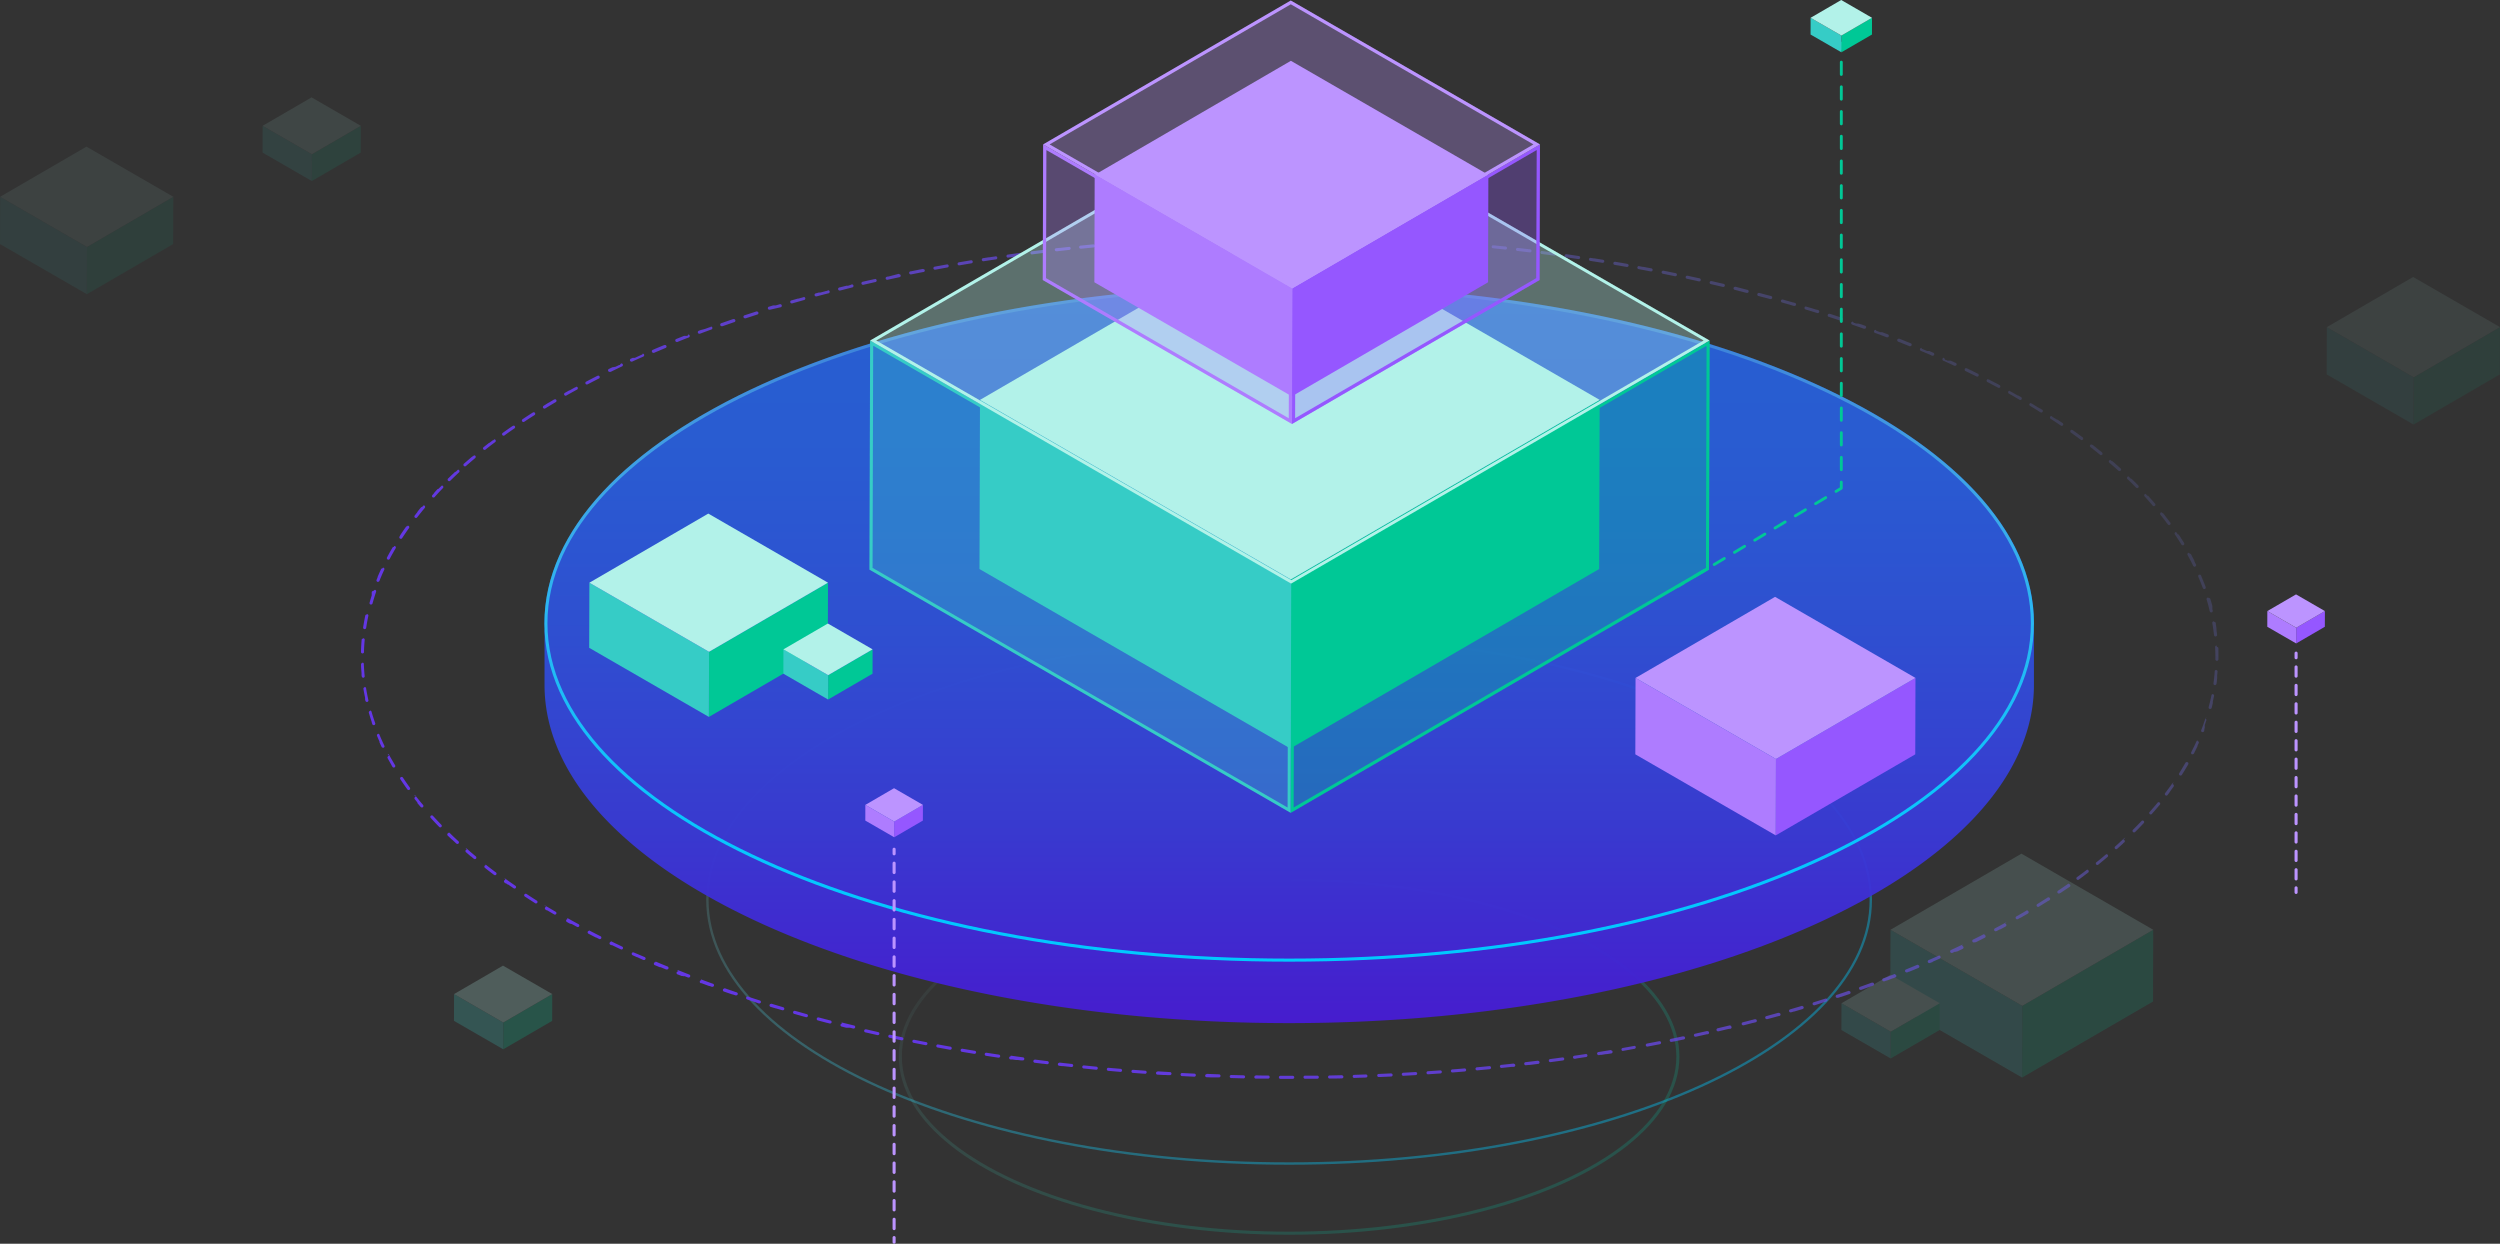
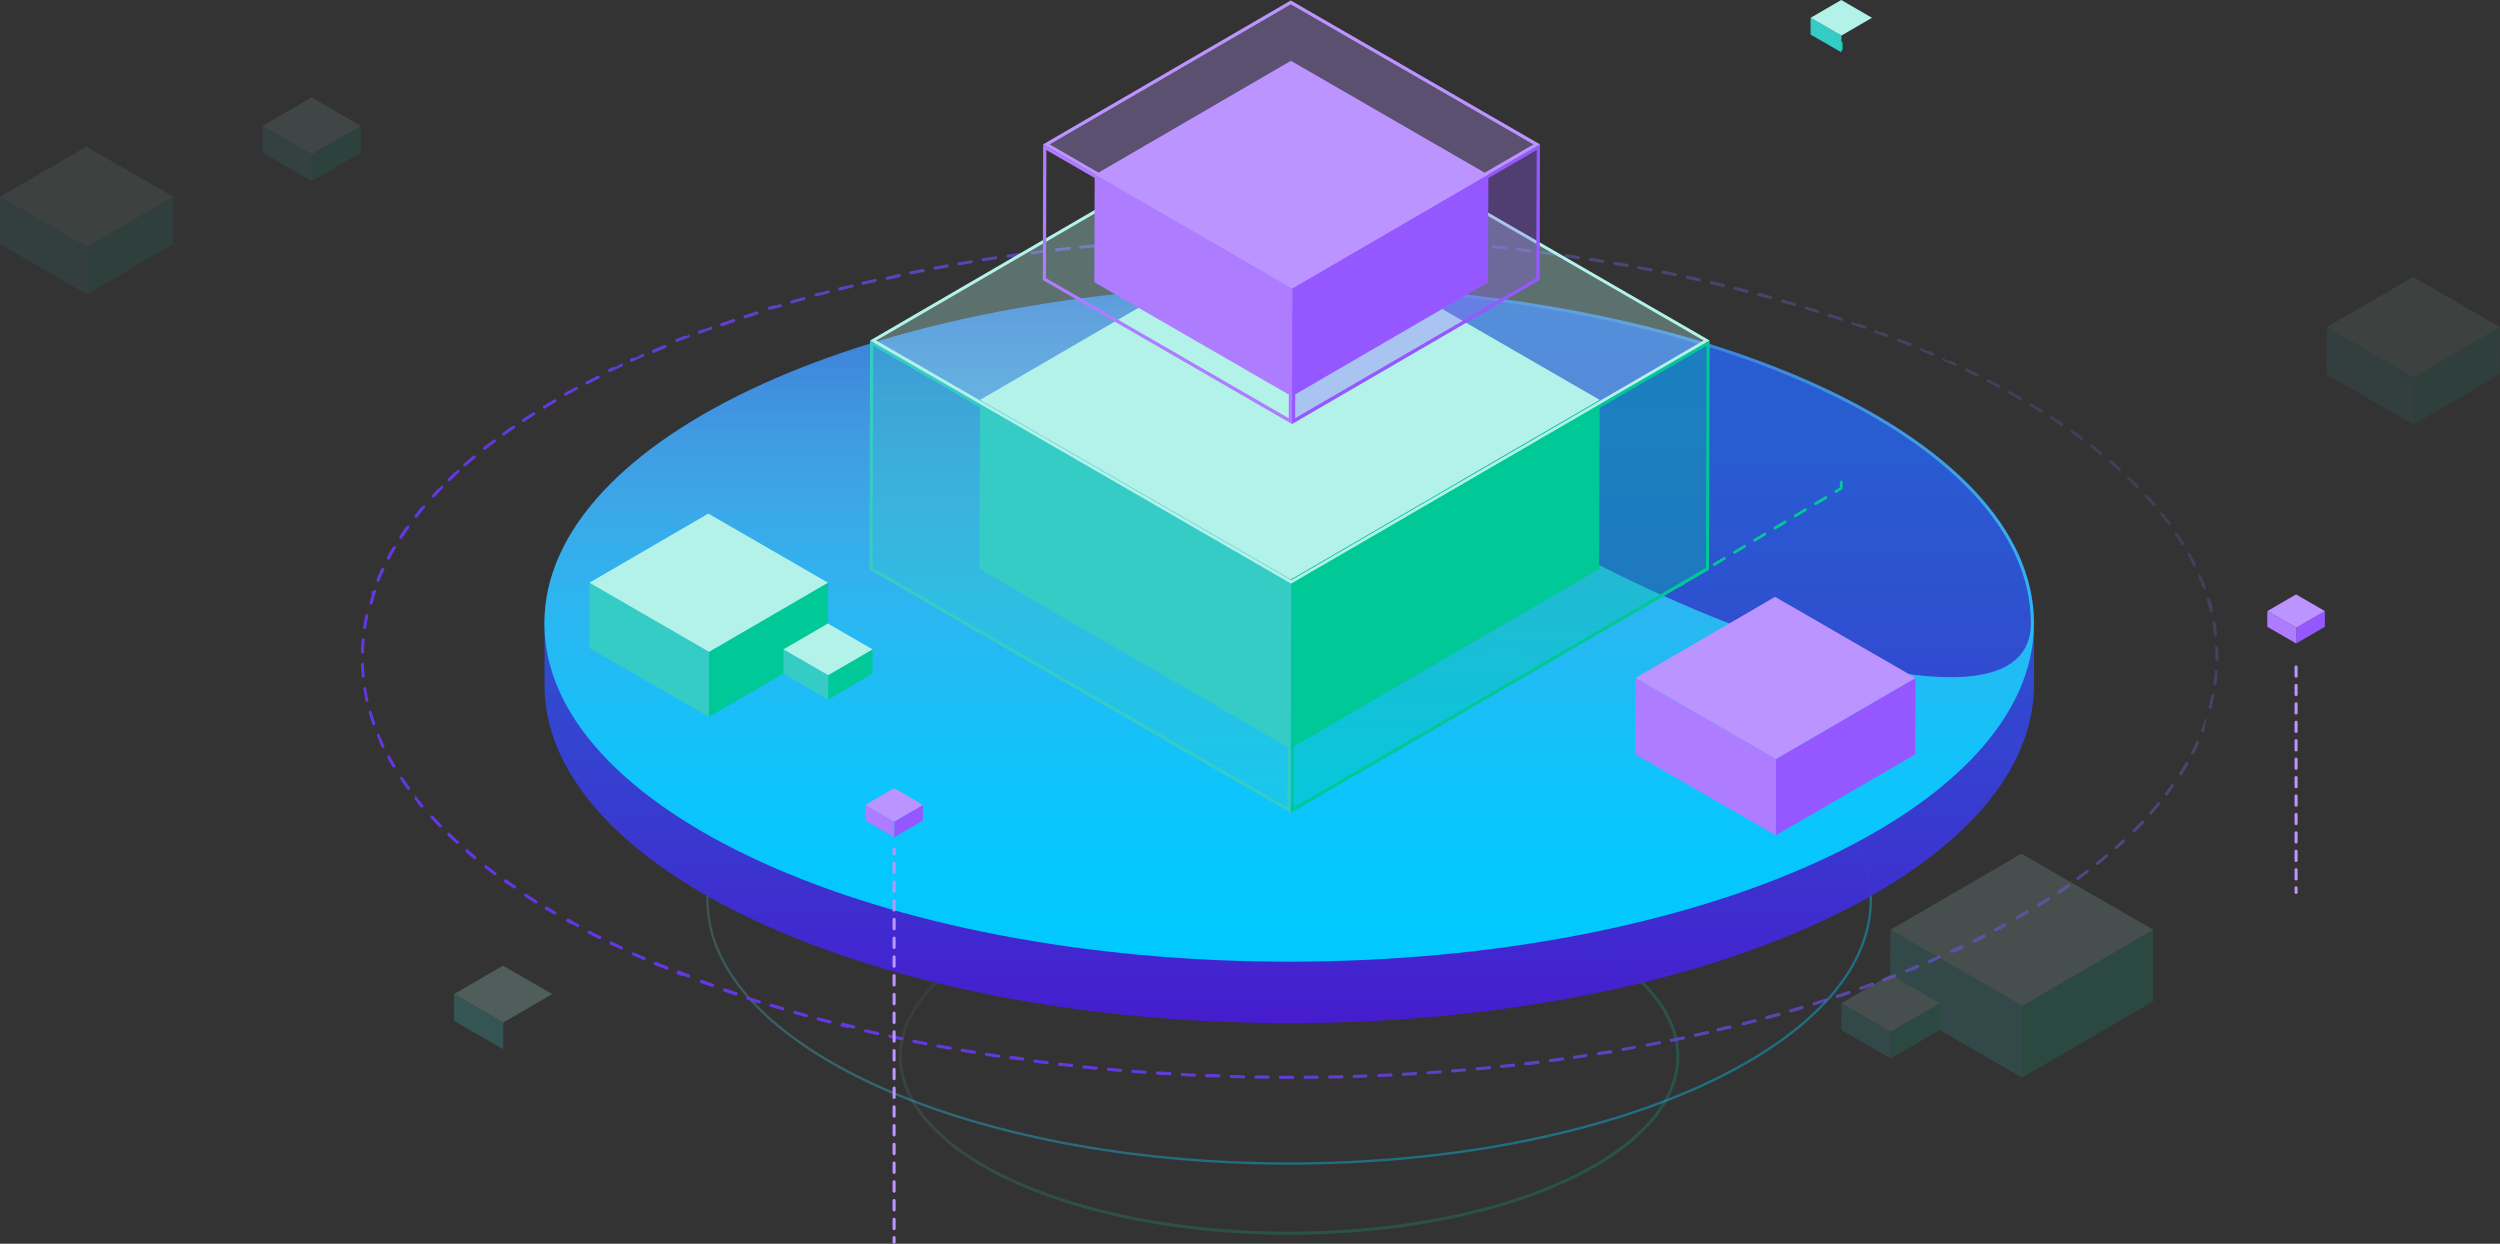
<svg xmlns="http://www.w3.org/2000/svg" viewBox="0 0 813.69 404.8">
  <rect x="0" y="0" width="813.69" height="404.8" fill="#333333" stroke="none" />
  <defs>
    <style>.cls-1{fill:url(#未命名的渐变_304);}.cls-18,.cls-19,.cls-2,.cls-20,.cls-21,.cls-22,.cls-23{fill:none;}.cls-2{stroke-miterlimit:10;opacity:0.4;stroke:url(#未命名的渐变_332);}.cls-3{opacity:0.08;}.cls-4{fill:#00c896;}.cls-5{fill:#36ccc6;}.cls-6{fill:#b2f2e9;}.cls-7{opacity:0.15;}.cls-8{opacity:0.22;}.cls-9{opacity:0.1;}.cls-10{fill:url(#未命名的渐变_327);}.cls-11{opacity:0.95;fill:url(#未命名的渐变_339);}.cls-12{fill:url(#未命名的渐变_174);}.cls-13{opacity:0.32;}.cls-14{fill:#9557ff;}.cls-15{fill:#ae7cff;}.cls-16{fill:#bc94ff;}.cls-17{opacity:0.3;}.cls-18,.cls-19,.cls-20{stroke:#00c896;stroke-width:0.93px;}.cls-18,.cls-19,.cls-20,.cls-21,.cls-22,.cls-23{stroke-linecap:round;stroke-linejoin:round;}.cls-19{stroke-dasharray:3.85 3.85;}.cls-20{stroke-dasharray:4.02 4.02;}.cls-21,.cls-22,.cls-23{stroke:#bc94ff;}.cls-22{stroke-dasharray:3.05 3.05;}.cls-23{stroke-dasharray:3 3;}</style>
    <linearGradient id="未命名的渐变_304" x1="359.21" y1="188.34" x2="479.93" y2="397.43" gradientUnits="userSpaceOnUse">
      <stop offset="0" stop-color="#96fff5" stop-opacity="0.1" />
      <stop offset="0.08" stop-color="#80f7f6" stop-opacity="0.14" />
      <stop offset="0.31" stop-color="#48e3fa" stop-opacity="0.26" />
      <stop offset="0.55" stop-color="#20d5fd" stop-opacity="0.34" />
      <stop offset="0.78" stop-color="#08ccfe" stop-opacity="0.38" />
      <stop offset="1" stop-color="#00c9ff" stop-opacity="0.4" />
    </linearGradient>
    <linearGradient id="未命名的渐变_332" x1="379.06" y1="273.73" x2="460.08" y2="414.05" gradientUnits="userSpaceOnUse">
      <stop offset="0" stop-color="#96fff5" stop-opacity="0.1" />
      <stop offset="0.08" stop-color="#80f8ea" stop-opacity="0.16" />
      <stop offset="0.31" stop-color="#49e6cd" stop-opacity="0.31" />
      <stop offset="0.55" stop-color="#21d8b8" stop-opacity="0.41" />
      <stop offset="0.78" stop-color="#09d1ac" stop-opacity="0.48" />
      <stop offset="1" stop-color="#01cea8" stop-opacity="0.5" />
    </linearGradient>
    <linearGradient id="未命名的渐变_327" x1="585.78" y1="47.83" x2="253.68" y2="379.92" gradientUnits="userSpaceOnUse">
      <stop offset="0" stop-color="#6e72d6" stop-opacity="0.2" />
      <stop offset="0.07" stop-color="#6d6bd8" stop-opacity="0.3" />
      <stop offset="0.23" stop-color="#6a5bdc" stop-opacity="0.51" />
      <stop offset="0.39" stop-color="#684edf" stop-opacity="0.69" />
      <stop offset="0.55" stop-color="#6644e2" stop-opacity="0.82" />
      <stop offset="0.7" stop-color="#653de4" stop-opacity="0.92" />
      <stop offset="0.84" stop-color="#6438e5" stop-opacity="0.98" />
      <stop offset="0.97" stop-color="#6437e5" />
    </linearGradient>
    <linearGradient id="未命名的渐变_339" x1="419.57" y1="333.01" x2="419.57" y2="92.75" gradientUnits="userSpaceOnUse">
      <stop offset="0" stop-color="#471ad6" />
      <stop offset="0.01" stop-color="#461cd6" />
      <stop offset="0.27" stop-color="#383ad7" />
      <stop offset="0.53" stop-color="#2e50d8" />
      <stop offset="0.77" stop-color="#285dd9" />
      <stop offset="1" stop-color="#2661d9" />
    </linearGradient>
    <linearGradient id="未命名的渐变_174" x1="419.57" y1="92.75" x2="419.57" y2="313.01" gradientUnits="userSpaceOnUse">
      <stop offset="0" stop-color="#96fff5" stop-opacity="0.1" />
      <stop offset="0.06" stop-color="#84f9f6" stop-opacity="0.21" />
      <stop offset="0.2" stop-color="#62ecf8" stop-opacity="0.41" />
      <stop offset="0.34" stop-color="#44e1fa" stop-opacity="0.59" />
      <stop offset="0.47" stop-color="#2bd9fc" stop-opacity="0.74" />
      <stop offset="0.61" stop-color="#18d2fd" stop-opacity="0.85" />
      <stop offset="0.74" stop-color="#0bcdfe" stop-opacity="0.94" />
      <stop offset="0.87" stop-color="#03caff" stop-opacity="0.98" />
      <stop offset="1" stop-color="#00c9ff" />
    </linearGradient>
  </defs>
  <g id="图层_2" data-name="图层 2">
    <g id="图层_1-2" data-name="图层 1">
      <path class="cls-1" d="M419.57,207.47c104.18,0,188.94,38.32,188.94,85.42s-84.76,85.42-188.94,85.42S230.63,340,230.63,292.89s84.76-85.42,188.94-85.42m0-.79c-104.78,0-189.72,38.6-189.72,86.21s84.94,86.2,189.72,86.2,189.72-38.59,189.72-86.2-84.94-86.21-189.72-86.21Z" />
      <ellipse class="cls-2" cx="419.57" cy="343.89" rx="126.54" ry="57.49" />
      <g class="cls-3">
        <polygon class="cls-4" points="813.69 106.47 813.65 121.86 785.55 138.19 785.6 122.8 813.69 106.47" />
        <polygon class="cls-5" points="785.6 122.8 785.55 138.19 757.28 121.86 757.32 106.48 785.6 122.8" />
        <polygon class="cls-6" points="813.69 106.47 785.6 122.8 757.32 106.48 785.42 90.15 813.69 106.47" />
      </g>
      <g class="cls-3">
        <polygon class="cls-4" points="56.41 64.05 56.37 79.44 28.27 95.76 28.32 80.38 56.41 64.05" />
        <polygon class="cls-5" points="28.32 80.38 28.27 95.76 0 79.44 0.04 64.05 28.32 80.38" />
        <polygon class="cls-6" points="56.41 64.05 28.32 80.38 0.04 64.05 28.14 47.73 56.41 64.05" />
      </g>
      <g class="cls-7">
        <polygon class="cls-4" points="700.82 302.62 700.76 325.96 658.14 350.72 658.21 327.38 700.82 302.62" />
        <polygon class="cls-5" points="658.21 327.38 658.14 350.72 615.25 325.96 615.31 302.62 658.21 327.38" />
        <polygon class="cls-6" points="700.82 302.62 658.21 327.38 615.31 302.62 657.93 277.85 700.82 302.62" />
        <polygon class="cls-4" points="631.32 326.53 631.29 335.25 615.37 344.5 615.39 335.78 631.32 326.53" />
        <polygon class="cls-5" points="615.39 335.78 615.37 344.5 599.34 335.25 599.36 326.53 615.39 335.78" />
        <polygon class="cls-6" points="631.32 326.53 615.39 335.78 599.36 326.53 615.29 317.27 631.32 326.53" />
      </g>
      <g class="cls-8">
-         <polygon class="cls-4" points="179.74 323.54 179.72 332.27 163.79 341.52 163.81 332.8 179.74 323.54" />
        <polygon class="cls-5" points="163.81 332.8 163.79 341.52 147.76 332.27 147.78 323.55 163.81 332.8" />
        <polygon class="cls-6" points="179.74 323.54 163.81 332.8 147.78 323.55 163.71 314.29 179.74 323.54" />
      </g>
      <g class="cls-9">
        <polygon class="cls-4" points="117.44 40.95 117.42 49.67 101.49 58.93 101.52 50.2 117.44 40.95" />
        <polygon class="cls-5" points="101.52 50.2 101.49 58.93 85.46 49.67 85.48 40.95 101.52 50.2" />
        <polygon class="cls-6" points="117.44 40.95 101.52 50.2 85.48 40.95 101.41 31.69 117.44 40.95" />
      </g>
      <path class="cls-10" d="M419.73,76.53h-4a.5.5,0,1,0,0,1h4a.5.5,0,0,0,.5-.5.51.51,0,0,0-.5-.5Zm-8,0h0c-1.35,0-2.67,0-4,.06a.49.49,0,0,0-.48.51.5.5,0,0,0,.5.49h0c1.33,0,2.66,0,4-.06a.51.51,0,0,0,.49-.51.5.5,0,0,0-.5-.49Zm-8,.14h0l-1.37,0h-.11l-2.52.07a.5.5,0,0,0-.48.51.51.51,0,0,0,.5.49h0l4-.11a.52.52,0,0,0,.49-.51.51.51,0,0,0-.5-.49Zm-8,.24h0l-1.5.05h-.43l-.79,0h-.79l-.49,0a.5.5,0,0,0,0,1h0l4-.15a.5.5,0,0,0,0-1Zm-8,.33h0l-4,.2a.5.5,0,0,0-.46.53.49.49,0,0,0,.49.47h0l4-.2a.5.5,0,0,0,.48-.52.51.51,0,0,0-.5-.48Zm-8,.43h0l-.29,0h-.22l-1.23.08h-.44l-1.82.11a.5.5,0,0,0-.46.54.49.49,0,0,0,.5.46h0l4-.25a.5.5,0,0,0,0-1Zm-8,.53h0l-4,.3a.5.5,0,0,0,0,1h0c1.33-.11,2.65-.21,4-.3a.5.5,0,0,0,.46-.54.49.49,0,0,0-.49-.46Zm-8,.63h-.05l-1.11.09s0,0,0,0l-.11,0h-.31l-1,.09h-.44l-1,.09a.5.5,0,0,0-.46.54.52.52,0,0,0,.5.46h0c1.32-.13,2.64-.24,4-.36a.5.5,0,0,0,0-1Zm-8,.72h-.2l-3.83.39a.5.5,0,0,0,.05,1H352l4-.4a.49.49,0,0,0,.45-.54.5.5,0,0,0-.49-.46Zm-7.95.83h-.06l-2.73.3h-.3l-.95.11a.49.49,0,0,0-.43.55.51.51,0,0,0,.5.45H344l4-.45a.5.5,0,0,0-.05-1Zm-7.94.93h-.06l-1.56.19h-.07l-2.34.3a.5.5,0,0,0-.43.57.49.49,0,0,0,.49.43h.07c1.31-.18,2.63-.34,4-.51a.5.5,0,0,0-.06-1Zm-7.92,1H332c-1.33.18-2.65.36-4,.56a.49.49,0,0,0-.42.56.5.5,0,0,0,.49.43h.07l4-.56a.5.5,0,0,0-.06-1Zm-7.91,1.14h-.07l-2.05.31h-.2l-1.72.27a.5.5,0,0,0-.41.58.5.5,0,0,0,.49.42h.08l4-.61a.5.5,0,0,0-.07-1Zm-7.9,1.26h-.08l-3.95.67a.51.51,0,0,0-.41.58.5.5,0,0,0,.49.41h.09l3.94-.67a.5.5,0,0,0,.41-.58.49.49,0,0,0-.49-.41Zm-7.88,1.36h-.09l-3.93.72a.5.5,0,0,0-.4.58.51.51,0,0,0,.49.41h.1l3.92-.72a.5.5,0,0,0-.09-1Zm-7.86,1.47h-.09l-3.83.77h-.09a.5.5,0,0,0,.1,1h.1l3.91-.77A.5.5,0,0,0,301,88a.49.49,0,0,0-.49-.41Zm-7.83,1.6h-.1L289.2,90h0l-.06,0H289l-.35.08a.49.49,0,0,0-.38.59.48.48,0,0,0,.48.39h.11l3.9-.84a.49.49,0,0,0,.39-.59.5.5,0,0,0-.49-.39Zm-7.8,1.7-.11,0-1.74.39h0l-.06,0-2.07.48a.5.5,0,0,0-.37.6.51.51,0,0,0,.49.39l.11,0,3.9-.9a.5.5,0,0,0-.11-1Zm-7.78,1.84H277L276,93h0l-.09,0h0l-.08,0h0l-.09,0-.09,0h0l-.09,0h0l-.09,0h0l-2.25.56a.5.5,0,0,0,.13,1l.12,0,3.88-1a.5.5,0,0,0-.12-1Zm-7.75,2-.13,0-.22.06h0l-.06,0-1.81.48h0l-.08,0h0l-.07,0h0l-.14,0h0l-.08,0h0l-.07,0h0l-.07,0h0l-1,.28a.49.49,0,0,0-.34.61.5.5,0,0,0,.48.37l.13,0c1.28-.34,2.56-.69,3.85-1a.5.5,0,0,0-.12-1Zm-7.72,2.09-.13,0-1.45.41h0l-.1,0-.05,0h0l-.07,0h0l-2.07.59-.06,0h0a.5.5,0,0,0-.34.62.49.49,0,0,0,.48.36.36.36,0,0,0,.14,0l3.83-1.09a.5.5,0,0,0-.13-1ZM254,99l-.14,0-1,.3h0l-.36.1h0l-.08,0h0l-.07,0h0l-.12,0,0,0-.06,0h-.05l0,0h-.06l-.05,0-.1,0h0l-.08,0h0l-.08,0h0l-.1,0h0l-1.31.4a.5.5,0,0,0,.15,1l.15,0L254.1,100a.5.5,0,0,0,.34-.62A.51.51,0,0,0,254,99Zm-7.64,2.36a.39.39,0,0,0-.15,0l-3.81,1.24a.5.5,0,0,0,.16,1l.16,0,3.79-1.24a.49.49,0,0,0,.33-.62.5.5,0,0,0-.48-.35Zm-7.59,2.5a.45.45,0,0,0-.16,0c-1.27.43-2.53.87-3.78,1.31a.5.5,0,0,0,.17,1l.17,0,3.76-1.31a.5.5,0,0,0-.16-1Zm-7.53,2.65a.47.47,0,0,0-.17,0h0l-.11,0h0l-1.65.6h0l-.1,0h0l-.23.09h0l-.1,0h0l-.22.08h0l-.09,0h0l-.22.08h0l-.1,0h0l-.23.08h0l-.58.22a.5.5,0,0,0-.29.64.48.48,0,0,0,.47.33l.17,0c1.24-.47,2.49-.93,3.75-1.39a.5.5,0,0,0,.3-.64.52.52,0,0,0-.47-.33Zm-7.48,2.81a.39.39,0,0,0-.18,0l-.07,0h0l-.07,0h0l-.05,0-.08,0-.05,0-.07,0,0,0-.07,0,0,0-.1,0h0l-.09,0h0l-.09,0h0l-.11,0h0l-.1,0h0l-.22.09h0l-2.31.92a.5.5,0,0,0-.28.65.49.49,0,0,0,.46.32.43.43,0,0,0,.19,0c1.23-.49,2.46-1,3.71-1.46a.5.5,0,0,0,.28-.65.48.48,0,0,0-.46-.32Zm-7.42,3a.58.58,0,0,0-.19,0c-1.24.52-2.47,1-3.69,1.56a.5.5,0,0,0-.26.65.51.51,0,0,0,.46.31.71.71,0,0,0,.2,0l3.67-1.55a.5.5,0,0,0-.19-1ZM209,115.47a.51.51,0,0,0-.2,0l-2.17,1h0l-.1,0h0l-.11,0h0l-.08,0h0l-.09,0h0l-.07,0,0,0-.07,0-.06,0-.06,0-.06,0,0,0-.62.28a.51.51,0,0,0-.24.66.52.52,0,0,0,.46.29.45.45,0,0,0,.2,0c1.21-.56,2.42-1.1,3.65-1.64a.51.51,0,0,0,.25-.66.49.49,0,0,0-.46-.3Zm-7.27,3.33a.48.48,0,0,0-.2,0l-1.2.57h0l-.07,0h0l-.12.05,0,0,0,0-.07,0,0,0-.08,0h0l-.09,0h0l-.1.05h0l-.09,0h0l-.1.05h0l-.08,0h0l-.09,0h0l-.07,0,0,0,0,0-1.06.51a.5.5,0,0,0,.22,1,.54.54,0,0,0,.22,0c1.19-.58,2.38-1.16,3.59-1.73a.5.5,0,0,0-.22-1Zm-7.16,3.51a.49.49,0,0,0-.23.06c-1.19.61-2.38,1.22-3.55,1.84a.49.49,0,0,0-.21.67.5.5,0,0,0,.44.27.46.46,0,0,0,.23-.06l3.55-1.83a.5.5,0,0,0-.23-1ZM187.46,126a.53.53,0,0,0-.24.06l0,0h0l-.14.07h0l-.86.47h0l-.21.12h0l-.21.12h0l-.2.11h0l-.14.08h0l-.07,0h0l-.11.06h0l-.06,0h0l-.14.08h0l-1.24.7a.5.5,0,0,0-.18.67.49.49,0,0,0,.44.26.42.42,0,0,0,.24-.07c1.15-.65,2.31-1.29,3.48-1.93a.51.51,0,0,0,.2-.68.49.49,0,0,0-.44-.26ZM180.52,130a.47.47,0,0,0-.25.07l-1.68,1h0l-.05,0h0l0,0,0,0h0l-1.59,1a.51.51,0,0,0-.17.69.51.51,0,0,0,.69.17c1.12-.69,2.27-1.38,3.42-2.06a.5.5,0,0,0-.26-.93Zm-6.81,4.18a.54.54,0,0,0-.27.07c-1.13.72-2.25,1.45-3.35,2.19a.5.5,0,0,0-.14.69.49.49,0,0,0,.41.22.54.54,0,0,0,.28-.08c1.09-.73,2.22-1.46,3.34-2.17a.5.5,0,0,0,.15-.69.49.49,0,0,0-.42-.23Zm-6.65,4.41a.51.51,0,0,0-.28.09l-.76.52,0,0,0,0,0,0h0c-.81.57-1.61,1.13-2.4,1.71a.5.5,0,0,0-.11.69.49.49,0,0,0,.4.21.55.55,0,0,0,.3-.09c1-.77,2.15-1.54,3.24-2.3a.5.5,0,0,0-.29-.91Zm-6.46,4.68a.49.49,0,0,0-.3.1l-1,.76h0l-.05,0h0l-.05,0h0l-.08.06,0,0h0l0,0h0l0,0,0,0,0,0h0l0,0h0l-1.72,1.35a.5.5,0,0,0-.08.7.48.48,0,0,0,.39.19.5.5,0,0,0,.31-.1c1-.82,2.08-1.64,3.15-2.44a.51.51,0,0,0,.09-.71.47.47,0,0,0-.4-.19Zm-6.24,5a.47.47,0,0,0-.32.12l-.11.09h0l0,0h0l-.05,0h0l0,0h0l0,0h0l-.11.08h0l0,0h0l0,0,0,0,0,0,0,0,0,0,0,0,0,0,0,0,0,0,0,0,0,0-.17.15h0l0,0h0l0,0h0l0,0h0l-.05,0h0L151,150.92a.51.51,0,0,0-.05.71.52.52,0,0,0,.38.17.48.48,0,0,0,.33-.13c1-.86,2-1.73,3-2.58a.51.51,0,0,0,.06-.71.49.49,0,0,0-.38-.18Zm-6,5.27a.5.5,0,0,0-.34.13l-1.42,1.34h0l0,0h0l0,0,0,0,0,0,0,0v0l0,0h0l0,0h0l0,0h0l0,0h0c-.07.08-.15.15-.22.22h0l0,0h0l0,0h0l0,0v0l0,0h0l0,0,0,0,0,0,0,0,0,0,0,0h0l-.54.53a.49.49,0,0,0,0,.7.51.51,0,0,0,.36.15.47.47,0,0,0,.35-.14c.93-.91,1.9-1.84,2.87-2.74a.51.51,0,0,0,0-.71.5.5,0,0,0-.37-.16Zm-5.68,5.59a.51.51,0,0,0-.36.15l-1,1.11h0l0,.05h0l0,0v0l0,0h0l0,0h0l0,0v0l0,0,0,0,0,0v0l0,0h0l0,0,0,0,0,0,0,0,0,0h0l0,0v0l0,0,0,0,0,0,0,0-.13.14h0l0,.05h0l0,0h0l0,0h0l0,0h0l0,0h0l0,0h0l0,0h0l0,0h0l0,0h0l0,0h0l0,0h0l-.44.48a.51.51,0,0,0,0,.71.54.54,0,0,0,.34.12.5.5,0,0,0,.37-.16c.87-1,1.78-1.95,2.69-2.91a.5.5,0,0,0,0-.71.52.52,0,0,0-.35-.14ZM137.38,165a.49.49,0,0,0-.38.18h0l0,0v0l0,0h0c-.38.45-.75.91-1.12,1.36h0l0,.05h0l0,0h0l0,0v0l0,0v0l0,0,0,0,0,0,0,0,0,0,0,0,0,0,0,0h0l0,0h0l0,.05h0c-.31.38-.6.76-.9,1.15a.48.48,0,0,0,.09.69.51.51,0,0,0,.31.11.49.49,0,0,0,.39-.2c.8-1,1.63-2.06,2.49-3.08a.52.52,0,0,0-.07-.71.46.46,0,0,0-.32-.11Zm-4.87,6.29a.48.48,0,0,0-.4.21c-.65.91-1.28,1.83-1.89,2.75h0l0,.05h0l0,0h0l0,.05h0l0,0v0l0,0,0,0h0c-.06.08-.11.17-.17.26a.49.49,0,0,0,.15.69.5.5,0,0,0,.69-.15c.71-1.09,1.46-2.19,2.23-3.27a.5.5,0,0,0-.12-.7.52.52,0,0,0-.29-.09ZM128.17,178a.5.5,0,0,0-.43.24c-.26.45-.52.89-.77,1.34v0l0,0v0l0,0v0h0l0,0v0l0,0h0l0,0h0c-.35.61-.68,1.23-1,1.85a.5.5,0,0,0,.21.68.46.46,0,0,0,.23.06.5.5,0,0,0,.44-.27c.61-1.15,1.26-2.31,1.93-3.45a.49.49,0,0,0-.18-.68.45.45,0,0,0-.25-.07Zm-3.71,7a.49.49,0,0,0-.45.28c-.39.83-.76,1.66-1.11,2.5h0l0,0h0l0,0v0l0,0h0l0,0v.08l0,0v.06l-.33.8a.5.5,0,0,0,.28.65.41.41,0,0,0,.19,0,.51.51,0,0,0,.46-.31c.49-1.21,1-2.43,1.57-3.62a.5.5,0,0,0-.24-.67.52.52,0,0,0-.21,0Zm-3,7.36a.49.49,0,0,0-.47.34h0l0,.08V193h0l0,0v0l0,0v0l0,.05h0l0,.12h0l0,.05h0l0,.05h0l0,0v0l0,0v.19l0,.06v.26h0l0,0h0c-.25.79-.48,1.58-.7,2.37a.48.48,0,0,0,.35.61.27.27,0,0,0,.13,0,.49.49,0,0,0,.48-.36c.35-1.26.74-2.52,1.16-3.77a.5.5,0,0,0-.31-.63.45.45,0,0,0-.16,0ZM119.37,200a.5.5,0,0,0-.49.39h0v0h0v0h0q-.39,1.89-.69,3.81a.51.51,0,0,0,.42.57h.08a.5.5,0,0,0,.49-.42c.2-1.29.43-2.6.71-3.88a.49.49,0,0,0-.38-.59Zm-1.18,7.84a.5.5,0,0,0-.5.46v0h0v.19h0v0h0c-.1,1.22-.17,2.45-.2,3.68a.5.5,0,0,0,.49.51h0a.49.49,0,0,0,.5-.49c0-1.3.11-2.62.22-3.93a.5.5,0,0,0-.45-.54Zm-.2,7.93h0a.5.5,0,0,0-.48.52c0,.94.09,1.88.17,2.81h0v.06h0v.05h0v.28h0v0h0v0h0c0,.22,0,.44.07.66a.49.49,0,0,0,.49.44h0a.5.5,0,0,0,.45-.55c-.13-1.3-.22-2.62-.27-3.93a.5.5,0,0,0-.5-.48Zm.79,7.9h-.08a.5.5,0,0,0-.41.57c.16,1,.34,1.91.54,2.87h0v0h0v.21l0,.06h0v.05h0v.11h0v.05h0v.05h0c0,.15.07.29.1.43a.5.5,0,0,0,.49.39h.11a.49.49,0,0,0,.37-.6c-.29-1.28-.54-2.58-.75-3.87a.5.5,0,0,0-.5-.41Zm1.76,7.73-.14,0a.51.51,0,0,0-.34.62c.29,1,.6,2,.94,3h0l0,0v0l0,0v.16l0,0h0l.18.52a.5.5,0,0,0,.94-.34c-.44-1.24-.84-2.5-1.21-3.75a.49.49,0,0,0-.48-.36Zm2.65,7.49a.48.48,0,0,0-.2,0,.49.49,0,0,0-.26.65c.25.61.51,1.22.79,1.83h0l0,.05v.08l0,0v.05l0,0v.08l0,0h0c.22.48.45,1,.68,1.45a.5.5,0,0,0,.45.28.44.44,0,0,0,.22,0,.49.49,0,0,0,.23-.66c-.57-1.19-1.11-2.41-1.61-3.61a.5.5,0,0,0-.46-.3Zm3.43,7.16a.5.5,0,0,0-.24.06.52.52,0,0,0-.21.68c.15.26.29.53.44.8h0l0,0h0l0,0v0l0,0,0,0v0l0,0v0l0,0v0l0,0h0c.25.45.51.9.77,1.35h0l0,0,0,0v0l0,0,0,0v0h0l0,0h0l0,.05h0l0,0h0l.38.63a.5.5,0,0,0,.85-.52c-.68-1.14-1.34-2.29-2-3.43a.51.51,0,0,0-.44-.27Zm4.1,6.82a.45.45,0,0,0-.27.08.49.49,0,0,0-.14.69c.73,1.11,1.49,2.2,2.28,3.29a.52.52,0,0,0,.4.21.54.54,0,0,0,.3-.1.51.51,0,0,0,.11-.7c-.78-1.07-1.54-2.17-2.26-3.25a.52.52,0,0,0-.42-.22Zm4.67,6.44a.5.5,0,0,0-.3.11.5.5,0,0,0-.09.7l.85,1.07h0l0,.05h0l0,0h0l0,0h0l0,0h0l0,.05h0l0,.05h0l0,0h0l0,0h0l0,0h0l0,0h0l0,0h0l0,0h0l0,.05h0l0,0h0l0,0h0l0,0h0l.08.1h0l1,1.16a.52.52,0,0,0,.38.17.51.51,0,0,0,.33-.11.52.52,0,0,0,.06-.71c-.86-1-1.71-2.05-2.51-3.07a.53.53,0,0,0-.4-.19Zm5.15,6.08a.5.5,0,0,0-.34.13.49.49,0,0,0,0,.7c.89,1,1.8,1.95,2.74,2.92a.48.48,0,0,0,.36.15.45.45,0,0,0,.34-.14.5.5,0,0,0,0-.71c-.92-.95-1.83-1.92-2.71-2.89a.49.49,0,0,0-.37-.16Zm5.54,5.72a.5.5,0,0,0-.35.86l1.37,1.31h0l.05,0v0l0,0h0l0,0,0,0h0l1.38,1.28a.51.51,0,0,0,.34.13.5.5,0,0,0,.36-.16.5.5,0,0,0,0-.71c-1-.9-1.95-1.82-2.88-2.73a.54.54,0,0,0-.35-.14ZM152,276.5a.52.52,0,0,0-.38.17.51.51,0,0,0,.05.71l.52.45h0l0,0,0,0,0,0,0,0,0,0,0,0h0l1.08.93h0l0,0h0l0,0v0l0,0h0l0,0,.05,0h0l.06,0h0l0,0h0l0,.05h0l.85.71a.56.56,0,0,0,.32.11.48.48,0,0,0,.38-.18.51.51,0,0,0-.06-.71c-1-.84-2.05-1.71-3-2.57a.54.54,0,0,0-.33-.12Zm6.14,5.08a.52.52,0,0,0-.39.19.5.5,0,0,0,.08.7c.93.74,1.87,1.46,2.83,2.18h0l0,0,0,0,0,0,0,0h0l0,0h0l.15.11a.47.47,0,0,0,.3.1.5.5,0,0,0,.3-.9c-1.07-.8-2.13-1.61-3.16-2.42a.51.51,0,0,0-.31-.11Zm6.39,4.8a.51.51,0,0,0-.41.2.5.5,0,0,0,.12.7c.11.09.23.17.35.25h0l.05,0h0l0,0,.05,0h0l0,0h0l.05,0h0l.24.17h0l.3.21h0l.05,0h0l.05,0h0l0,0,0,0,0,0,0,0h0l.05,0h0l1.75,1.21a.52.52,0,0,0,.29.09.5.5,0,0,0,.41-.22.49.49,0,0,0-.13-.69c-1.1-.76-2.2-1.53-3.26-2.29a.52.52,0,0,0-.29-.09Zm6.57,4.51a.48.48,0,0,0-.41.23.49.49,0,0,0,.14.69l3.36,2.17a.48.48,0,0,0,.26.07.5.5,0,0,0,.27-.92c-1.12-.71-2.25-1.44-3.34-2.16a.57.57,0,0,0-.28-.08Zm6.75,4.26a.51.51,0,0,0-.43.24.5.5,0,0,0,.17.69l.26.16h0l0,0h0l.07.05h0l0,0,0,0,0,0,0,0h0l.06,0h0l.06,0h0l0,0,0,0,0,0h0l.07,0,0,0,0,0,0,0h0l0,0h0l.09.06h0l0,0h0l0,0s0,0,0,0l2.16,1.27a.45.45,0,0,0,.25.07.5.5,0,0,0,.25-.93c-1.15-.67-2.3-1.36-3.42-2a.5.5,0,0,0-.26-.08Zm6.9,4a.5.5,0,0,0-.25.93l.94.53h0l.07,0h0l.11.06,0,0,0,0,.05,0,.07,0,.05,0,0,0,.09.05h0l.08,0,0,0,.1,0h0l.11.06h0l1.65.9a.5.5,0,0,0,.68-.2.51.51,0,0,0-.2-.68c-1.18-.63-2.34-1.27-3.49-1.92a.5.5,0,0,0-.24-.06Zm7,3.8a.5.5,0,0,0-.23.94l2.32,1.2h0l.08,0h0l.09.05.05,0h0l.95.48a.44.44,0,0,0,.22.05.51.51,0,0,0,.45-.27.5.5,0,0,0-.22-.67c-1.2-.61-2.38-1.21-3.55-1.82a.46.46,0,0,0-.23-.06Zm7.14,3.6a.48.48,0,0,0-.45.28.5.5,0,0,0,.23.67l.18.09h0l.08,0h0l.11.06,0,0,0,0,.05,0,0,0,.09,0,0,0,.08,0h0l.1.05h0c.9.44,1.8.87,2.71,1.29a.41.41,0,0,0,.21.05.48.48,0,0,0,.45-.29.5.5,0,0,0-.24-.66c-1.2-.57-2.4-1.14-3.58-1.72a.59.59,0,0,0-.22-.05Zm7.21,3.4a.49.49,0,0,0-.45.29.5.5,0,0,0,.24.66l1.32.6h0l.06,0,.05,0h0l.1.05h0l2,.91a.51.51,0,0,0,.2,0,.49.49,0,0,0,.46-.3.5.5,0,0,0-.26-.66L206.27,310a.52.52,0,0,0-.21,0Zm7.32,3.22a.5.5,0,0,0-.19,1l1.48.62h0l.08,0h0l.09,0,.06,0,0,0,.06,0h0l1.8.75a.72.72,0,0,0,.19,0,.5.5,0,0,0,.19-1c-1.23-.5-2.46-1-3.67-1.53a.48.48,0,0,0-.2,0Zm7.38,3a.5.5,0,0,0-.18,1l1.27.5h0l.08,0,0,0,.1,0,0,0,.05,0,0,0,.05,0,.13.05h0l.06,0,0,0,.06,0,0,0,.09,0,.05,0,0,0,.06,0h0l.1,0h0l.1,0h0l1.16.45a.58.58,0,0,0,.18,0,.52.52,0,0,0,.47-.32.5.5,0,0,0-.29-.65c-1.25-.48-2.49-1-3.72-1.46a.58.58,0,0,0-.19,0Zm7.46,2.87a.5.5,0,0,0-.47.32.5.5,0,0,0,.29.65h0l.09,0h0l.07,0h0l.08,0h0l.23.08h0l2.21.82h0l.1,0,.08,0h0l.74.27a.51.51,0,0,0,.17,0,.51.51,0,0,0,.17-1c-1.26-.45-2.51-.91-3.75-1.37a.47.47,0,0,0-.17,0Zm7.52,2.71a.49.49,0,0,0-.47.34.51.51,0,0,0,.31.64l2.7.93h0l.09,0h.07l.91.31.15,0a.5.5,0,0,0,.16-1c-1.26-.43-2.52-.86-3.76-1.3a.51.51,0,0,0-.17,0Zm7.56,2.56a.5.5,0,0,0-.47.35.5.5,0,0,0,.31.63L247,326.6l.15,0a.5.5,0,0,0,.48-.35.49.49,0,0,0-.33-.62l-3.8-1.23a.45.45,0,0,0-.16,0Zm7.62,2.42a.5.5,0,0,0-.48.35.51.51,0,0,0,.33.63l1.36.41h0l.38.11h0l.09,0h0l2,.59a.36.36,0,0,0,.14,0,.5.5,0,0,0,.48-.35.51.51,0,0,0-.33-.63l-3.83-1.15-.14,0Zm7.66,2.27a.52.52,0,0,0-.48.37.51.51,0,0,0,.35.62l3.84,1.08.13,0a.52.52,0,0,0,.49-.37.5.5,0,0,0-.35-.61l-3.84-1.09-.14,0Zm7.7,2.14a.5.5,0,0,0-.48.37.49.49,0,0,0,.35.61l3.06.82.08,0h0l.72.19h.12a.5.5,0,0,0,.49-.37.5.5,0,0,0-.36-.61l-3.86-1-.13,0Zm7.73,2a.5.5,0,0,0-.48.38.49.49,0,0,0,.36.6l1.54.39h0l.08,0h.1l.06,0h.05l.06,0h0l.11,0h.16l.06,0h.05l.06,0h.06l.05,0,.13,0h0l.09,0h0l.09,0h0l1,.25.11,0a.5.5,0,0,0,.12-1l-3.88-.95a.32.32,0,0,0-.13,0Zm7.77,1.88a.5.5,0,0,0-.11,1h0l3.9.89.11,0a.51.51,0,0,0,.49-.39.5.5,0,0,0-.38-.6c-1.3-.3-2.6-.59-3.89-.9Zm7.8,1.76a.5.5,0,0,0-.49.39.51.51,0,0,0,.39.6l3.9.83h.11a.5.5,0,0,0,.49-.4.51.51,0,0,0-.39-.59l-3.9-.83Zm7.83,1.64a.49.49,0,0,0-.49.4.5.5,0,0,0,.38.59l3.93.77h.09a.49.49,0,0,0,.49-.4.49.49,0,0,0-.39-.59l-3.91-.77Zm7.84,1.52a.5.5,0,0,0-.09,1l3.94.72h.08a.5.5,0,0,0,.09-1l-3.93-.71Zm7.87,1.4a.52.52,0,0,0-.5.42.51.51,0,0,0,.41.58l4,.66h.08a.5.5,0,0,0,.08-1c-1.31-.21-2.63-.43-3.94-.66Zm7.88,1.3a.5.5,0,0,0-.08,1l4,.61H325a.5.5,0,0,0,.07-1l-3.95-.6Zm7.91,1.19a.5.5,0,0,0-.5.42.51.51,0,0,0,.43.57l.24,0h.21l.1,0h0l1.32.19h0l.27,0h.2l.11,0h0l1,.13h.21l.29,0h.07a.49.49,0,0,0,.49-.43.5.5,0,0,0-.42-.57l-4-.55Zm7.92,1.07a.5.5,0,0,0-.07,1l2.56.32h.08l.09,0h0l1.23.15h.07a.5.5,0,0,0,.06-1l-4-.5Zm7.94,1a.51.51,0,0,0-.5.44.5.5,0,0,0,.44.55l.82.1h.31l.1,0h0l2.73.3h.06a.5.5,0,0,0,.05-1l-4-.45Zm7.94.87a.5.5,0,0,0,0,1l4,.4h.05a.5.5,0,0,0,0-1l-4-.4Zm8,.76a.51.51,0,0,0-.5.46.5.5,0,0,0,.45.54l4,.35h0a.5.5,0,0,0,.5-.46.51.51,0,0,0-.46-.54l-4-.34Zm8,.67a.5.5,0,0,0-.49.46.49.49,0,0,0,.46.54l3.23.24h.11l.65.05h0a.5.5,0,0,0,0-1l-4-.3Zm8,.57a.5.5,0,0,0,0,1l2,.12h.55l.91.05h.58a.51.51,0,0,0,.5-.47.5.5,0,0,0-.47-.53l-4-.25Zm8,.47a.49.49,0,0,0-.5.47.5.5,0,0,0,.47.53l4,.2h0a.5.5,0,0,0,0-1l-4-.2Zm8,.37a.5.5,0,0,0,0,1l1.49.06h1.27l1.24,0h0a.5.5,0,0,0,0-1l-4-.15Zm8,.28a.5.5,0,0,0-.5.48.49.49,0,0,0,.49.51l4,.11h0a.5.5,0,0,0,.5-.49.49.49,0,0,0-.49-.51l-4-.1Zm8,.17a.51.51,0,0,0-.5.5.5.5,0,0,0,.49.5h.72l3.29,0h0a.5.5,0,0,0,.5-.5.49.49,0,0,0-.49-.5c-1.34,0-2.67,0-4-.06Zm8,.09a.5.5,0,0,0,0,1h4a.5.5,0,0,0,.5-.5.5.5,0,0,0-.5-.5h-4Zm12-.05h0l-4,0a.5.5,0,0,0,0,1l3.32,0h.68a.5.5,0,1,0,0-1Zm8-.15h0l-4,.09a.49.49,0,0,0-.49.5.49.49,0,0,0,.49.5h0l1.76,0,2.24-.05a.5.5,0,0,0,0-1Zm8-.25h0l-4,.14a.49.49,0,0,0-.48.51.5.5,0,0,0,.5.49h0l2-.07H443l1.57-.06a.5.5,0,0,0,0-1Zm8-.34h0l-4,.18a.5.5,0,0,0,0,1h.53l3.49-.16a.5.5,0,0,0,0-1Zm8-.44h0l-4,.23a.5.5,0,0,0,0,1h0l4-.23a.5.5,0,0,0,0-1Zm8-.54h0l-4,.28a.5.5,0,0,0-.46.53.49.49,0,0,0,.49.47h0l4-.28a.5.5,0,0,0,0-1Zm8-.64h-.05c-1.32.12-2.65.23-4,.33a.51.51,0,0,0-.46.54.5.5,0,0,0,.5.46h0l4-.33a.49.49,0,0,0,.45-.54.5.5,0,0,0-.49-.46Zm8-.74h-.05l-4,.38a.5.5,0,0,0-.46.54.52.52,0,0,0,.5.46h.05l4-.38a.5.5,0,0,0,0-1Zm7.94-.84h-.05l-4,.43a.5.5,0,0,0-.45.55.51.51,0,0,0,.5.45h.05c1.12-.11,2.24-.24,3.35-.36h.63a.5.5,0,0,0-.06-1Zm7.94-.94h-.06l-4,.49a.5.5,0,0,0,.05,1h.06l.81-.09h.32l2.84-.35a.5.5,0,0,0,.43-.56.5.5,0,0,0-.49-.44Zm7.92-1.05h-.07l-3.95.53a.51.51,0,0,0-.43.57.5.5,0,0,0,.5.43h.06l4-.54a.5.5,0,0,0-.07-1Zm7.91-1.15h-.07c-1.31.21-2.63.4-3.95.59a.5.5,0,0,0,.07,1h.08l.61-.09H513l3.25-.49a.5.5,0,0,0,.42-.57.51.51,0,0,0-.5-.42Zm7.9-1.26h-.08l-4,.65a.5.5,0,0,0,.08,1h.08l.42-.07h.33l1.47-.24h.22l.09,0h0l1.43-.23a.5.5,0,0,0-.09-1Zm7.87-1.38h-.09l-3.93.7a.5.5,0,0,0,.08,1H528l1.16-.2,2.79-.51a.5.5,0,0,0-.09-1Zm7.86-1.49h-.1l-3.93.76a.51.51,0,0,0-.4.59.5.5,0,0,0,.5.4h.09l3.93-.76a.5.5,0,0,0-.09-1Zm7.82-1.6h-.1l-3.91.82a.5.5,0,0,0,.1,1h.1l.56-.12h.08l.09,0h0l3.18-.67a.5.5,0,0,0-.11-1Zm7.8-1.72h-.11l-3.89.88a.5.5,0,0,0-.38.59.51.51,0,0,0,.49.4l.11,0,3.65-.82h0l.09,0h.15a.5.5,0,0,0-.12-1Zm7.79-1.84H563l-3.88.94a.5.5,0,0,0,.11,1h.12l3.11-.75h0l.08,0h0l.08,0h0l.22-.06.07,0h.15l.09,0h0a.5.5,0,0,0-.12-1Zm7.74-2h-.12l-3.87,1a.5.5,0,0,0-.36.61.49.49,0,0,0,.48.38l.12,0,3.21-.83h.09l.58-.15a.5.5,0,0,0-.13-1Zm7.71-2.1h-.13l-3.85,1.07a.5.5,0,0,0,.13,1h.13l3.72-1,.14,0a.5.5,0,0,0-.14-1Zm7.67-2.24-.15,0-3.81,1.13a.5.5,0,0,0-.35.62.52.52,0,0,0,.48.36l.14,0,.89-.26,0,0h.05l.09,0h0l2.74-.82a.5.5,0,0,0,.34-.62.51.51,0,0,0-.48-.36Zm7.64-2.37-.16,0c-1.26.41-2.53.81-3.8,1.2a.51.51,0,0,0-.33.63.49.49,0,0,0,.48.35.36.36,0,0,0,.14,0c1-.31,2-.63,3-1h.09l.09,0h0l.59-.19a.5.5,0,0,0-.15-1Zm7.58-2.52a.45.45,0,0,0-.16,0l-3.79,1.28a.5.5,0,0,0,.16,1l.16,0,.94-.31h0l.08,0,2.76-.94a.5.5,0,0,0,.3-.63.49.49,0,0,0-.47-.34Zm7.52-2.67-.17,0q-1.86.69-3.75,1.35a.51.51,0,0,0,.17,1,.45.45,0,0,0,.16,0c1.26-.45,2.53-.9,3.77-1.36a.5.5,0,0,0-.18-1Zm7.48-2.82-.18,0c-1.23.48-2.47,1-3.72,1.43a.5.5,0,0,0-.29.65.49.49,0,0,0,.47.32l.17,0,.28-.11h0l.24-.09h0l.07,0h0l.16-.06h0l.08,0h0l2-.76h0l0,0,.09,0h0l.69-.27a.5.5,0,0,0,.29-.65.51.51,0,0,0-.47-.31Zm7.41-3a.63.63,0,0,0-.19,0l-3.7,1.52a.5.5,0,0,0-.28.65.51.51,0,0,0,.47.32.72.72,0,0,0,.19,0l.58-.24h0l.1,0h0l.22-.08h0l.1-.05h0l2.66-1.09a.5.5,0,0,0,.27-.66.49.49,0,0,0-.46-.3Zm7.33-3.17a.46.46,0,0,0-.2.05l-3.65,1.6a.5.5,0,0,0-.26.65.51.51,0,0,0,.46.31.65.65,0,0,0,.19,0l.42-.18h0l.08,0h0l.14-.06h0l.06,0h0l.21-.1h0l.07,0h0L629,313h0l.08,0h0l1.93-.85h0l0,0,.32-.14a.5.5,0,0,0,.26-.66.51.51,0,0,0-.46-.3Zm7.26-3.34a.57.57,0,0,0-.22,0c-1.19.57-2.39,1.14-3.61,1.7a.49.49,0,0,0-.24.66.48.48,0,0,0,.45.29.52.52,0,0,0,.21,0l.56-.26h0l.1-.05h0l.1-.05h0l.07,0,0,0,.1,0,0,0,.07,0,0,0,.09,0h0l.08,0h0l.09-.05h0l.1-.05h0l.09,0h0l.11,0h0l1.8-.85a.5.5,0,0,0,.24-.67.49.49,0,0,0-.45-.28Zm7.15-3.54a.49.49,0,0,0-.23.06c-1.17.6-2.36,1.19-3.55,1.78a.5.5,0,0,0,.22.95.44.44,0,0,0,.22-.05h0l.07,0,.06,0,0,0,0,0,.09,0,0,0,.07,0,0,0,.09-.05h0l.09,0h0l.21-.1h0c.9-.44,1.79-.89,2.67-1.34a.52.52,0,0,0,.22-.68.51.51,0,0,0-.45-.27Zm7.06-3.75a.53.53,0,0,0-.24.06c-1.16.64-2.33,1.27-3.51,1.9a.5.5,0,0,0,.24.94.68.68,0,0,0,.23-.05l0,0h0l.1-.05,0,0,0,0,.06,0,0,0,.09-.05h0l.09-.05h0l.1-.06h0l.21-.12h0l.1-.06h0l.1-.05h0l.1-.06h0l.1-.05h0l.07,0,0,0,.07,0,0,0,0,0,.1-.06h0l.07,0h0l1.65-.9h0l0,0a.5.5,0,0,0-.24-.94Zm6.93-4a.59.59,0,0,0-.26.07c-1.13.68-2.28,1.34-3.44,2a.5.5,0,0,0,.25.93.54.54,0,0,0,.25-.06l.74-.43h0l.06,0h0l.06,0h0l0,0,0,0h0l1.81-1.06h0l0,0,.05,0h0l.55-.33a.5.5,0,0,0,.17-.68.51.51,0,0,0-.43-.25Zm6.79-4.19a.56.56,0,0,0-.27.08c-1.1.71-2.24,1.42-3.37,2.12a.5.5,0,1,0,.52.85c1-.61,2-1.23,3-1.85l0,0h0l.06,0h0l.34-.21a.5.5,0,0,0,.14-.69.48.48,0,0,0-.42-.23Zm6.63-4.44a.47.47,0,0,0-.28.09c-1.08.75-2.18,1.5-3.29,2.24a.5.5,0,0,0-.13.7.49.49,0,0,0,.41.22.57.57,0,0,0,.28-.08l.14-.1h0l.06,0h0l0,0,.05,0h0c1-.67,2-1.36,3-2a.5.5,0,0,0,.12-.7.48.48,0,0,0-.41-.21ZM679.5,283a.48.48,0,0,0-.3.11c-1,.79-2.11,1.59-3.19,2.38a.5.5,0,0,0,.3.9.52.52,0,0,0,.29-.09l.87-.65h0l0,0,0,0h0l0,0h0l2.18-1.65a.5.5,0,0,0-.3-.9Zm6.22-5a.49.49,0,0,0-.32.12c-1,.84-2,1.69-3.07,2.52a.51.51,0,0,0-.08.71.5.5,0,0,0,.39.18.45.45,0,0,0,.31-.11c1-.82,2-1.66,3-2.5h0l0,0h0a.5.5,0,0,0-.32-.88Zm6-5.3a.48.48,0,0,0-.34.13c-1,.9-1.94,1.8-2.94,2.68a.5.5,0,0,0,.34.88.49.49,0,0,0,.32-.12l1.93-1.75h0l0-.05h0l0,0h0l.25-.23h0l0,0h0l0,0h0l0,0,0,0,0,0h0l0,0v0l0,0h0l.05,0h0l.1-.09h0l0,0v0l0,0,0,0,0,0,0,0,0,0,0,0h0a.5.5,0,0,0,0-.71.49.49,0,0,0-.36-.15Zm5.64-5.63a.48.48,0,0,0-.36.16c-.89.95-1.83,1.9-2.77,2.84a.51.51,0,0,0,0,.71.5.5,0,0,0,.35.15.51.51,0,0,0,.36-.15c1-.95,1.88-1.91,2.79-2.87a.49.49,0,0,0,0-.7.52.52,0,0,0-.35-.14Zm5.27-6a.49.49,0,0,0-.38.18c-.83,1-1.69,2-2.57,3a.48.48,0,0,0,0,.7.46.46,0,0,0,.33.13.48.48,0,0,0,.37-.17c.9-1,1.76-2,2.6-3a.5.5,0,0,0-.39-.82Zm4.82-6.34a.52.52,0,0,0-.41.22c-.74,1.06-1.53,2.14-2.33,3.19a.51.51,0,0,0,.09.71.57.57,0,0,0,.3.1.51.51,0,0,0,.4-.2c.25-.32.49-.65.74-1h0l0-.05h0l0,0v0l0,0,0,0,0,0,0,0,0,0,0,0v0l0,0h0l0,0h0l0,0h0l0,0h0c.36-.48.71-1,1.05-1.45v0l0,0,0,0h0l.17-.24a.49.49,0,0,0-.12-.69.46.46,0,0,0-.29-.1Zm4.28-6.7a.5.5,0,0,0-.43.25c-.65,1.13-1.34,2.26-2,3.38a.49.49,0,0,0,.15.69.5.5,0,0,0,.69-.15c.72-1.14,1.42-2.27,2.08-3.42a.51.51,0,0,0-.19-.68.45.45,0,0,0-.25-.07Zm3.64-7.06a.49.49,0,0,0-.45.29c-.54,1.18-1.12,2.38-1.72,3.56a.49.49,0,0,0,.21.67.46.46,0,0,0,.23,0,.48.48,0,0,0,.44-.27h0v0l0,0h0l0,0h0c.41-.79.8-1.59,1.17-2.38v-.07l0,0v0l0,0v-.06h0l0-.05h0c.13-.26.25-.52.37-.78a.51.51,0,0,0-.25-.67.52.52,0,0,0-.21,0Zm2.89-7.4a.51.51,0,0,0-.48.35c-.4,1.23-.85,2.48-1.33,3.71a.51.51,0,0,0,.28.65.58.58,0,0,0,.19,0,.5.5,0,0,0,.46-.32v0h0l0-.05h0l.07-.18v-.08l0,0v-.22l0,0h0l.07-.18h0l0,0h0l0,0h0l0-.05h0l0-.05h0v-.05h0l0-.06h0c0-.08.06-.16.08-.23h0v0h0l0-.05h0l0,0v0l0,0v0l0,0h0l0,0h0l0-.06h0l0,0V236l0,0v0l0,0v0l0,0h0l0-.05h0c.17-.48.33-1,.5-1.47a.5.5,0,0,0-.33-.62.4.4,0,0,0-.15,0Zm2-7.67a.49.49,0,0,0-.49.4c-.26,1.28-.56,2.57-.9,3.84a.5.5,0,0,0,.36.61h.13a.49.49,0,0,0,.48-.36c.11-.41.21-.83.31-1.24h0c0-.09.05-.17.07-.26h0v-.25h0v-.06h0l0-.12h0l0-.06h0v-.06h0c.14-.61.27-1.22.4-1.83a.5.5,0,0,0-.39-.59Zm1.08-7.86a.5.5,0,0,0-.5.46c-.09,1.3-.24,2.62-.41,3.92a.5.5,0,0,0,.42.56h.07a.51.51,0,0,0,.5-.44c.08-.57.15-1.15.21-1.73h0v-.05h0v-.05h0v-.05h0v-.51h0c0-.51.09-1,.13-1.53a.5.5,0,0,0-.46-.54Zm.1-7.93h0a.49.49,0,0,0-.47.52c.05,1.06.08,2.13.08,3.19,0,.25,0,.5,0,.75a.51.51,0,0,0,.5.51h0a.5.5,0,0,0,.5-.5c0-.17,0-.34,0-.51v-.25h0v-.61h0v-1h0v-.14h0V212h0v-.09h0v0h0v0h0v-.1h0c0-.09,0-.17,0-.25h0v0h0v-.05h0v0h0v0h0v0h0v0h0c0-.13,0-.26,0-.4h0v-.05h0v-.05h0a.5.5,0,0,0-.5-.47Zm-.9-7.88h-.09a.5.5,0,0,0-.4.58c.23,1.29.42,2.6.56,3.9a.51.51,0,0,0,.5.44h.06a.5.5,0,0,0,.44-.55c-.06-.53-.13-1.06-.2-1.6h0V205h0v-.33h0v-.06h0v-.06h0v0h0v0h0v0h0c-.06-.43-.13-.86-.2-1.29h0V203h0V203h0v-.05h0v0h0v-.11h0a.49.49,0,0,0-.49-.41Zm-1.85-7.72-.15,0a.51.51,0,0,0-.33.63c.38,1.26.73,2.53,1,3.8a.5.5,0,0,0,.49.38h.11a.49.49,0,0,0,.37-.6c0-.14-.06-.27-.1-.41h0v0h0v-.27h0l0-.08v-.4h0l0-.09h0v-.1h0v-.1h0v0h0c-.2-.76-.42-1.52-.65-2.27a.5.5,0,0,0-.47-.35Zm-2.74-7.45a.43.43,0,0,0-.19,0,.5.5,0,0,0-.27.65c.53,1.22,1,2.45,1.46,3.67a.52.52,0,0,0,.47.33.57.57,0,0,0,.18,0,.51.51,0,0,0,.29-.65c-.45-1.24-1-2.48-1.48-3.71a.49.49,0,0,0-.46-.3Zm-3.5-7.14a.48.48,0,0,0-.24.06.5.5,0,0,0-.2.68c.64,1.16,1.26,2.34,1.83,3.51a.52.52,0,0,0,.45.28.46.46,0,0,0,.22-.06.49.49,0,0,0,.23-.66l-.51-1h0l0,0h0l0,0h0l0-.05h0l0,0h0l0,0v-.05l0,0v0l-.06-.11h0l0-.05h0l0-.06h0c-.33-.64-.68-1.29-1-1.93a.49.49,0,0,0-.43-.26Zm-4.17-6.77a.57.57,0,0,0-.28.08.5.5,0,0,0-.13.7c.74,1.1,1.46,2.21,2.14,3.32a.52.52,0,0,0,.43.24.51.51,0,0,0,.43-.76c-.36-.57-.72-1.15-1.09-1.72h0l0,0h0l0,0v0l0,0h0l0,0v0l0,0h0l0,0h0l0,0h0l0,0h0l0,0h0l0,0v0l0,0v0l0,0v0l0,0h0l0,0h0l0,0h0l0-.05h0l-.55-.82a.48.48,0,0,0-.41-.21Zm-4.72-6.41a.56.56,0,0,0-.32.11.51.51,0,0,0-.07.71c.82,1,1.64,2.09,2.41,3.14a.51.51,0,0,0,.4.2.47.47,0,0,0,.3-.1.5.5,0,0,0,.11-.69l-.63-.84h0l0,0h0l0,0,0,0h0l0,0h0l-1.07-1.38h0l0-.05h0l0,0,0,0v0l-.52-.65a.5.5,0,0,0-.38-.19Zm-5.2-6a.47.47,0,0,0-.33.14.48.48,0,0,0,0,.7c.9,1,1.79,2,2.63,3a.52.52,0,0,0,.38.17.5.5,0,0,0,.33-.12.5.5,0,0,0,.06-.7l-.6-.7h0l0,0h0l0,0v0l0,0,0,0h0l0,0h0l-.66-.74h0l0,0h0l0,0h0l0,0h0l0,0,0,0,0,0,0,0,0,0,0,0h0l0,0h0l-.9-1a.52.52,0,0,0-.37-.16Zm-5.57-5.69a.49.49,0,0,0-.37.16.49.49,0,0,0,0,.7c1,.92,1.91,1.86,2.82,2.79a.51.51,0,0,0,.36.15.47.47,0,0,0,.35-.14.49.49,0,0,0,0-.7c-.47-.48-.94-1-1.42-1.43h0l0,0h0l0,0h0l0,0h0l0,0v0l0,0h0l0,0h0l0,0h0l0,0,0,0,0,0,0,0h0l0,0,0,0,0,0h0l0,0v0l0,0h0l0,0h0l0,0h0l-.68-.66a.51.51,0,0,0-.34-.14Zm-5.9-5.35a.48.48,0,0,0-.38.17.49.49,0,0,0,0,.7c1,.87,2,1.76,3,2.63a.46.46,0,0,0,.33.13.47.47,0,0,0,.37-.16.49.49,0,0,0,0-.7c-.76-.69-1.52-1.38-2.31-2.06h0l0,0h0l0,0h0l0,0,0,0,0,0,0,0h0l0,0h0l0,0h0l0,0h0l-.29-.24a.49.49,0,0,0-.32-.12Zm-6.17-5.05a.5.5,0,0,0-.4.19.51.51,0,0,0,.09.7c1.05.82,2.1,1.65,3.11,2.48a.45.45,0,0,0,.31.11.5.5,0,0,0,.39-.18.49.49,0,0,0-.07-.7c-1-.82-2-1.62-3-2.43h0l-.05,0,0,0h0a.52.52,0,0,0-.31-.1Zm-6.4-4.76a.49.49,0,0,0-.41.21.49.49,0,0,0,.12.69c1.08.78,2.17,1.56,3.22,2.34a.46.46,0,0,0,.29.1.5.5,0,0,0,.3-.9c-1-.71-1.93-1.42-2.92-2.13h0l0,0,0,0,0,0-.22-.15a.47.47,0,0,0-.28-.09Zm-6.61-4.5a.48.48,0,0,0-.41.23.49.49,0,0,0,.14.69c1.12.73,2.23,1.47,3.32,2.21a.47.47,0,0,0,.28.09.5.5,0,0,0,.41-.22.49.49,0,0,0-.13-.69c-.54-.37-1.08-.74-1.63-1.1h0l-.06,0h0l-.12-.08h0l0,0h0l0,0,0,0,0,0,0,0,0,0,0,0,0,0,0,0,0,0,0,0,0,0h0l-.07,0h0l-.06,0h0l0,0h0l-.87-.57a.5.5,0,0,0-.27-.08ZM661,131.18a.49.49,0,0,0-.43.24.5.5,0,0,0,.17.69c1.14.68,2.28,1.38,3.39,2.08a.53.53,0,0,0,.27.08.5.5,0,0,0,.42-.24.49.49,0,0,0-.16-.69l-.73-.45h0l0,0,0,0h0l-.06,0h0l-.07,0h0c-.8-.5-1.61-1-2.43-1.49a.48.48,0,0,0-.26-.07Zm-6.91-4a.49.49,0,0,0-.44.26.51.51,0,0,0,.19.68c1.17.65,2.33,1.31,3.47,2a.59.59,0,0,0,.25.07.5.5,0,0,0,.43-.25.51.51,0,0,0-.18-.69l-1-.55h0l0,0,0,0,0,0-.07,0h0l-.07,0h0c-.75-.44-1.51-.86-2.27-1.29a.53.53,0,0,0-.24-.06Zm-7-3.78a.5.5,0,0,0-.23.94l3.52,1.86a.46.46,0,0,0,.23.06A.5.5,0,0,0,651,126a.5.5,0,0,0-.21-.68l-1.53-.82h0l-.07,0h0l-.08-.05,0,0h0l-1.71-.9a.59.59,0,0,0-.23,0Zm-7.14-3.58a.48.48,0,0,0-.45.28.5.5,0,0,0,.23.67l3.58,1.76a.46.46,0,0,0,.22.06.51.51,0,0,0,.45-.28.5.5,0,0,0-.22-.67c-1.19-.6-2.38-1.18-3.6-1.77a.54.54,0,0,0-.21,0Zm-7.23-3.38a.51.51,0,0,0-.46.29.51.51,0,0,0,.25.67c1.22.54,2.42,1.1,3.62,1.66a.52.52,0,0,0,.21,0,.48.48,0,0,0,.45-.28.5.5,0,0,0-.24-.67l-.05,0h0l-1.34-.62h0l-.22-.1,0,0-.07,0,0,0-.1,0h0l-.06,0,0,0-.08,0-.06,0-.05,0,0,0-.06,0-.08,0-.05,0,0,0,0,0-.06,0-.06,0-.06,0,0,0-.05,0-.07,0-.06,0-.06,0,0,0-.06,0h0l-.13-.07h0l-.39-.18a.51.51,0,0,0-.2,0Zm-7.33-3.2a.49.49,0,0,0-.46.3.5.5,0,0,0,.26.66c1.24.52,2.46,1,3.68,1.58a.65.65,0,0,0,.2,0,.49.49,0,0,0,.45-.3.5.5,0,0,0-.25-.66l-1.31-.57h0l-.07,0h0l-.11,0,0,0-.05,0-.07,0,0,0-.1,0h0l-.08,0h0l-.11,0h0l-.11,0h0l-1.5-.64a.43.43,0,0,0-.19,0Zm-7.39-3a.48.48,0,0,0-.46.32.49.49,0,0,0,.28.64l3.7,1.49a.41.41,0,0,0,.19,0,.51.51,0,0,0,.46-.31.5.5,0,0,0-.27-.65l-3.72-1.5a.57.57,0,0,0-.18,0Zm-7.46-2.86a.5.5,0,0,0-.18,1c1.26.46,2.5.93,3.74,1.41a.47.47,0,0,0,.17,0,.5.5,0,0,0,.47-.32.5.5,0,0,0-.29-.65l-1.86-.7h0l-.1,0h0l-.08,0h0l-.1,0,0,0-.06,0-.05,0,0,0-.11,0h0l-.07,0h0l-.07,0h0l-1-.38-.17,0Zm-7.52-2.7a.51.51,0,0,0-.48.34.51.51,0,0,0,.31.64c1.27.43,2.52.88,3.77,1.33a.47.47,0,0,0,.17,0,.49.49,0,0,0,.17-1l-1.23-.44h0l-.07,0h0l-.23-.08h0l-.07,0h0l-.23-.08,0,0-.07,0h0l-.22-.08h0l-.07,0h0l-.07,0h0l-.12,0,0,0-.06,0h0l-.06,0-.06,0-.07,0-.07,0h0l-.08,0h0l-.58-.2a.45.45,0,0,0-.16,0Zm-7.57-2.54a.5.5,0,0,0-.16,1c1.27.42,2.53.83,3.79,1.26l.16,0a.5.5,0,0,0,.16-1c-1.26-.42-2.53-.85-3.8-1.26l-.15,0Zm-7.63-2.4a.51.51,0,0,0-.48.35.5.5,0,0,0,.34.63c1.27.38,2.54.78,3.81,1.18l.15,0a.49.49,0,0,0,.47-.35.5.5,0,0,0-.32-.63l-.47-.14h0l-.07,0h-.09l-2.12-.66h0l-.08,0-.94-.29a.39.39,0,0,0-.15,0Zm-7.67-2.26a.49.49,0,0,0-.48.36.51.51,0,0,0,.35.62c1.28.36,2.56.74,3.84,1.11l.14,0a.5.5,0,0,0,.14-1l-.44-.13h0l-.07,0-.06,0h0l-3.24-.93a.34.34,0,0,0-.14,0Zm-7.7-2.13a.5.5,0,0,0-.48.37.51.51,0,0,0,.36.62l3.85,1,.13,0a.5.5,0,0,0,.48-.37.49.49,0,0,0-.34-.61l-.77-.21h0l-.06,0-3-.81-.13,0Zm-7.73-2a.5.5,0,0,0-.49.38.5.5,0,0,0,.37.6l3.86,1,.13,0a.5.5,0,0,0,.12-1l-3.87-1Zm-7.78-1.87a.5.5,0,0,0-.48.39.49.49,0,0,0,.37.6l3.88.91.12,0a.5.5,0,0,0,.12-1L557,91.47h-.12Zm-7.8-1.75a.5.5,0,0,0-.49.4.49.49,0,0,0,.38.59l3.91.86H553a.5.5,0,0,0,.11-1l-3.77-.82-.08,0h0l-.07,0Zm-7.82-1.62a.49.49,0,0,0-.49.4.49.49,0,0,0,.39.59l3.92.8h.1a.5.5,0,0,0,.1-1l-3.92-.8Zm-7.85-1.51a.5.5,0,0,0-.09,1l3.92.74h.1a.51.51,0,0,0,.49-.41.5.5,0,0,0-.39-.58l-2.67-.5h-.17l-1.1-.2Zm-7.87-1.39a.49.49,0,0,0-.49.41.51.51,0,0,0,.41.58l3.93.68h.08a.5.5,0,0,0,.09-1c-1.3-.24-2.62-.46-3.94-.69Zm-7.89-1.29a.5.5,0,0,0-.07,1l3.93.62h.08a.51.51,0,0,0,.5-.42.5.5,0,0,0-.41-.57l-2.79-.45h0l-.09,0h-.1l-1-.15Zm-7.91-1.17a.5.5,0,0,0-.07,1l4,.57h.07a.5.5,0,0,0,.49-.43.49.49,0,0,0-.42-.56l-4-.58Zm-7.92-1.07a.51.51,0,0,0-.5.43.5.5,0,0,0,.44.56l4,.53h.07a.5.5,0,0,0,.06-1l-.72-.09h-.2l-3.05-.4Zm-7.94-1a.5.5,0,0,0-.05,1l4,.47h.06a.5.5,0,0,0,.06-1l-4-.47Zm-7.94-.86a.5.5,0,0,0-.5.45.49.49,0,0,0,.45.54l4,.42h.06a.49.49,0,0,0,.49-.44.5.5,0,0,0-.44-.55l-1.11-.12h-.18l-2.27-.24h-.47Zm-8-.76a.5.5,0,0,0,0,1l4,.36h0a.5.5,0,0,0,.5-.46.49.49,0,0,0-.45-.54l-.65-.06h-.1l-1.72-.16h-.07L478,79.08Zm-8-.66a.5.5,0,0,0-.5.47.49.49,0,0,0,.46.53l4,.32h0a.5.5,0,0,0,.5-.46.51.51,0,0,0-.46-.54l-1.94-.16h-.95l-1.1-.09Zm-8-.55a.5.5,0,0,0-.5.46.51.51,0,0,0,.47.54l4,.26h0a.5.5,0,0,0,.5-.46.51.51,0,0,0-.46-.54L463.89,78h-.22l-1.36-.09H462Zm-8-.46a.5.5,0,0,0-.5.47.51.51,0,0,0,.48.53c1.33.06,2.65.14,4,.21h0a.5.5,0,0,0,.5-.47.52.52,0,0,0-.47-.53l-4-.21Zm-8-.36a.5.5,0,0,0-.49.48.5.5,0,0,0,.48.52l4,.16h0a.5.5,0,0,0,.5-.47.51.51,0,0,0-.47-.53h-.43c-.95,0-1.88-.09-2.82-.12l-.75,0Zm-8-.27a.49.49,0,0,0-.5.49.5.5,0,0,0,.48.51l4,.12h0a.5.5,0,0,0,.5-.48.5.5,0,0,0-.49-.52l-2.48-.08h-.46l-1.05,0Zm-8-.17a.5.5,0,0,0,0,1l4,.07h0a.5.5,0,0,0,.5-.49.52.52,0,0,0-.49-.51l-1.62,0H432l-1.93,0Zm-8-.07a.49.49,0,0,0-.5.49.51.51,0,0,0,.5.51l4,0h0a.5.5,0,0,0,0-1h-4Z" />
      <path class="cls-11" d="M662,202.88c0-60.83-108.52-110.13-242.38-110.13s-242.39,49.3-242.39,110.13c0,.62,0,1.24.06,1.86a2,2,0,0,0-.06.49v17.25s0,.06,0,.09,0,.21,0,.31C177.18,283.7,285.7,333,419.57,333S662,283.7,662,222.88V205.23a2,2,0,0,0-.05-.49C661.92,204.12,662,203.5,662,202.88Z" />
-       <path class="cls-12" d="M419.57,93.75C552.67,93.75,661,142.7,661,202.88S552.67,312,419.57,312s-241.39-49-241.39-109.13S286.47,93.75,419.57,93.75m0-1c-133.87,0-242.39,49.3-242.39,110.13S285.7,313,419.57,313,662,263.7,662,202.88,553.43,92.75,419.57,92.75Z" />
+       <path class="cls-12" d="M419.57,93.75C552.67,93.75,661,142.7,661,202.88s-241.39-49-241.39-109.13S286.47,93.75,419.57,93.75m0-1c-133.87,0-242.39,49.3-242.39,110.13S285.7,313,419.57,313,662,263.7,662,202.88,553.43,92.75,419.57,92.75Z" />
      <g class="cls-13">
        <polygon class="cls-4" points="556.44 110.82 556.23 185.39 420.06 264.53 420.27 189.95 556.44 110.82" />
        <polygon class="cls-5" points="420.27 189.95 420.06 264.53 283.01 185.4 283.22 110.83 420.27 189.95" />
        <polygon class="cls-6" points="556.44 110.82 420.27 189.95 283.22 110.83 419.39 31.69 556.44 110.82" />
      </g>
      <polygon class="cls-4" points="520.65 130.15 520.49 185.2 419.97 243.62 420.13 188.57 520.65 130.15" />
      <polygon class="cls-5" points="420.13 188.57 419.97 243.62 318.8 185.21 318.96 130.16 420.13 188.57" />
      <polygon class="cls-6" points="520.65 130.15 420.13 188.57 318.96 130.16 419.48 71.75 520.65 130.15" />
      <path class="cls-4" d="M555.45,112.53l-.2,72.29-134.2,78,.2-72.29,134.2-78m1-1.71L420.27,190l-.21,74.58,136.17-79.14.21-74.57Z" />
      <path class="cls-5" d="M284.2,112.53l135.08,78-.2,72.3L284,184.83l.2-72.3m-1-1.7L283,185.4l137.05,79.13.21-74.58-137-79.12Z" />
      <path class="cls-6" d="M419.4,32.83l135.08,78-134.21,78-135.08-78,134.21-78m0-1.14L283.22,110.83l137,79.12,136.17-79.13-137-79.13Z" />
      <polygon class="cls-14" points="484.43 56.9 484.33 91.88 420.46 129 420.56 94.02 484.43 56.9" />
      <polygon class="cls-15" points="420.56 94.02 420.46 129 356.19 91.88 356.29 56.91 420.56 94.02" />
      <polygon class="cls-16" points="484.43 56.9 420.56 94.02 356.29 56.91 420.15 19.79 484.43 56.9" />
      <g class="cls-17">
        <polygon class="cls-14" points="501.23 47 501.1 91.14 420.5 137.97 420.63 93.84 501.23 47" />
-         <polygon class="cls-15" points="420.63 93.84 420.5 137.97 339.39 91.15 339.52 47.01 420.63 93.84" />
        <polygon class="cls-16" points="501.23 47 420.63 93.84 339.52 47.01 420.12 0.17 501.23 47" />
      </g>
      <path class="cls-14" d="M500.16,48.85,500,90.53l-78.47,45.59.12-41.67,78.47-45.6M501.22,47,420.63,93.84,420.51,138,501.1,91.14,501.22,47Z" />
      <path class="cls-15" d="M340.58,48.85l79,45.6-.12,41.69-79-45.61.12-41.68M339.52,47l-.12,44.14L420.51,138l.12-44.13L339.52,47Z" />
      <path class="cls-16" d="M420.12,1.4,499.1,47l-78.47,45.6-79-45.6L420.12,1.4m0-1.23L339.52,47l81.11,46.83L501.22,47,420.11.17Z" />
      <polygon class="cls-14" points="623.44 220.65 623.37 245.52 577.96 271.9 578.03 247.04 623.44 220.65" />
      <polygon class="cls-15" points="578.03 247.04 577.96 271.9 532.26 245.52 532.33 220.65 578.03 247.04" />
      <polygon class="cls-16" points="623.44 220.65 578.03 247.04 532.33 220.65 577.74 194.26 623.44 220.65" />
      <line class="cls-18" x1="546.3" y1="190.73" x2="548.01" y2="189.7" />
      <line class="cls-19" x1="551.32" y1="187.71" x2="595.93" y2="160.93" />
      <polyline class="cls-18" points="597.58 159.94 599.29 158.91 599.29 156.91" />
-       <line class="cls-20" x1="599.3" y1="152.88" x2="599.3" y2="18.05" />
      <line class="cls-18" x1="599.3" y1="16.04" x2="599.3" y2="14.04" />
-       <polygon class="cls-4" points="609.29 5.79 609.28 11.24 599.32 17.02 599.34 11.57 609.29 5.79" />
      <polygon class="cls-5" points="599.34 11.57 599.32 17.02 589.3 11.24 589.31 5.79 599.34 11.57" />
      <polygon class="cls-6" points="609.29 5.79 599.34 11.57 589.31 5.79 599.27 0 609.29 5.79" />
      <polygon class="cls-4" points="269.49 189.65 269.43 210.85 230.72 233.34 230.78 212.15 269.49 189.65" />
      <polygon class="cls-5" points="230.78 212.15 230.72 233.34 191.77 210.85 191.83 189.66 230.78 212.15" />
      <polygon class="cls-6" points="269.49 189.65 230.78 212.15 191.83 189.66 230.53 167.16 269.49 189.65" />
      <polygon class="cls-4" points="284.01 211.35 283.99 219.27 269.52 227.68 269.55 219.75 284.01 211.35" />
      <polygon class="cls-5" points="269.55 219.75 269.52 227.68 254.97 219.27 254.99 211.35 269.55 219.75" />
      <polygon class="cls-6" points="284.01 211.35 269.55 219.75 254.99 211.35 269.45 202.94 284.01 211.35" />
      <polygon class="cls-14" points="300.39 261.97 300.37 267.08 291.04 272.51 291.05 267.4 300.39 261.97" />
      <polygon class="cls-15" points="291.05 267.4 291.04 272.51 281.64 267.08 281.65 261.97 291.05 267.4" />
      <polygon class="cls-16" points="300.39 261.97 291.05 267.4 281.65 261.97 290.99 256.54 300.39 261.97" />
      <line class="cls-21" x1="291.01" y1="276.4" x2="291.01" y2="277.9" />
      <line class="cls-22" x1="291.01" y1="280.94" x2="291.01" y2="401.28" />
      <line class="cls-21" x1="291.01" y1="402.8" x2="291.01" y2="404.3" />
      <polygon class="cls-14" points="756.7 198.89 756.68 204 747.35 209.43 747.36 204.31 756.7 198.89" />
      <polygon class="cls-15" points="747.36 204.31 747.35 209.43 737.95 204 737.96 198.89 747.36 204.31" />
      <polygon class="cls-16" points="756.7 198.89 747.36 204.31 737.96 198.89 747.3 193.46 756.7 198.89" />
-       <line class="cls-21" x1="747.32" y1="212.58" x2="747.32" y2="214.08" />
      <line class="cls-23" x1="747.32" y1="217.07" x2="747.32" y2="287.48" />
      <line class="cls-21" x1="747.32" y1="288.97" x2="747.32" y2="290.47" />
    </g>
  </g>
</svg>